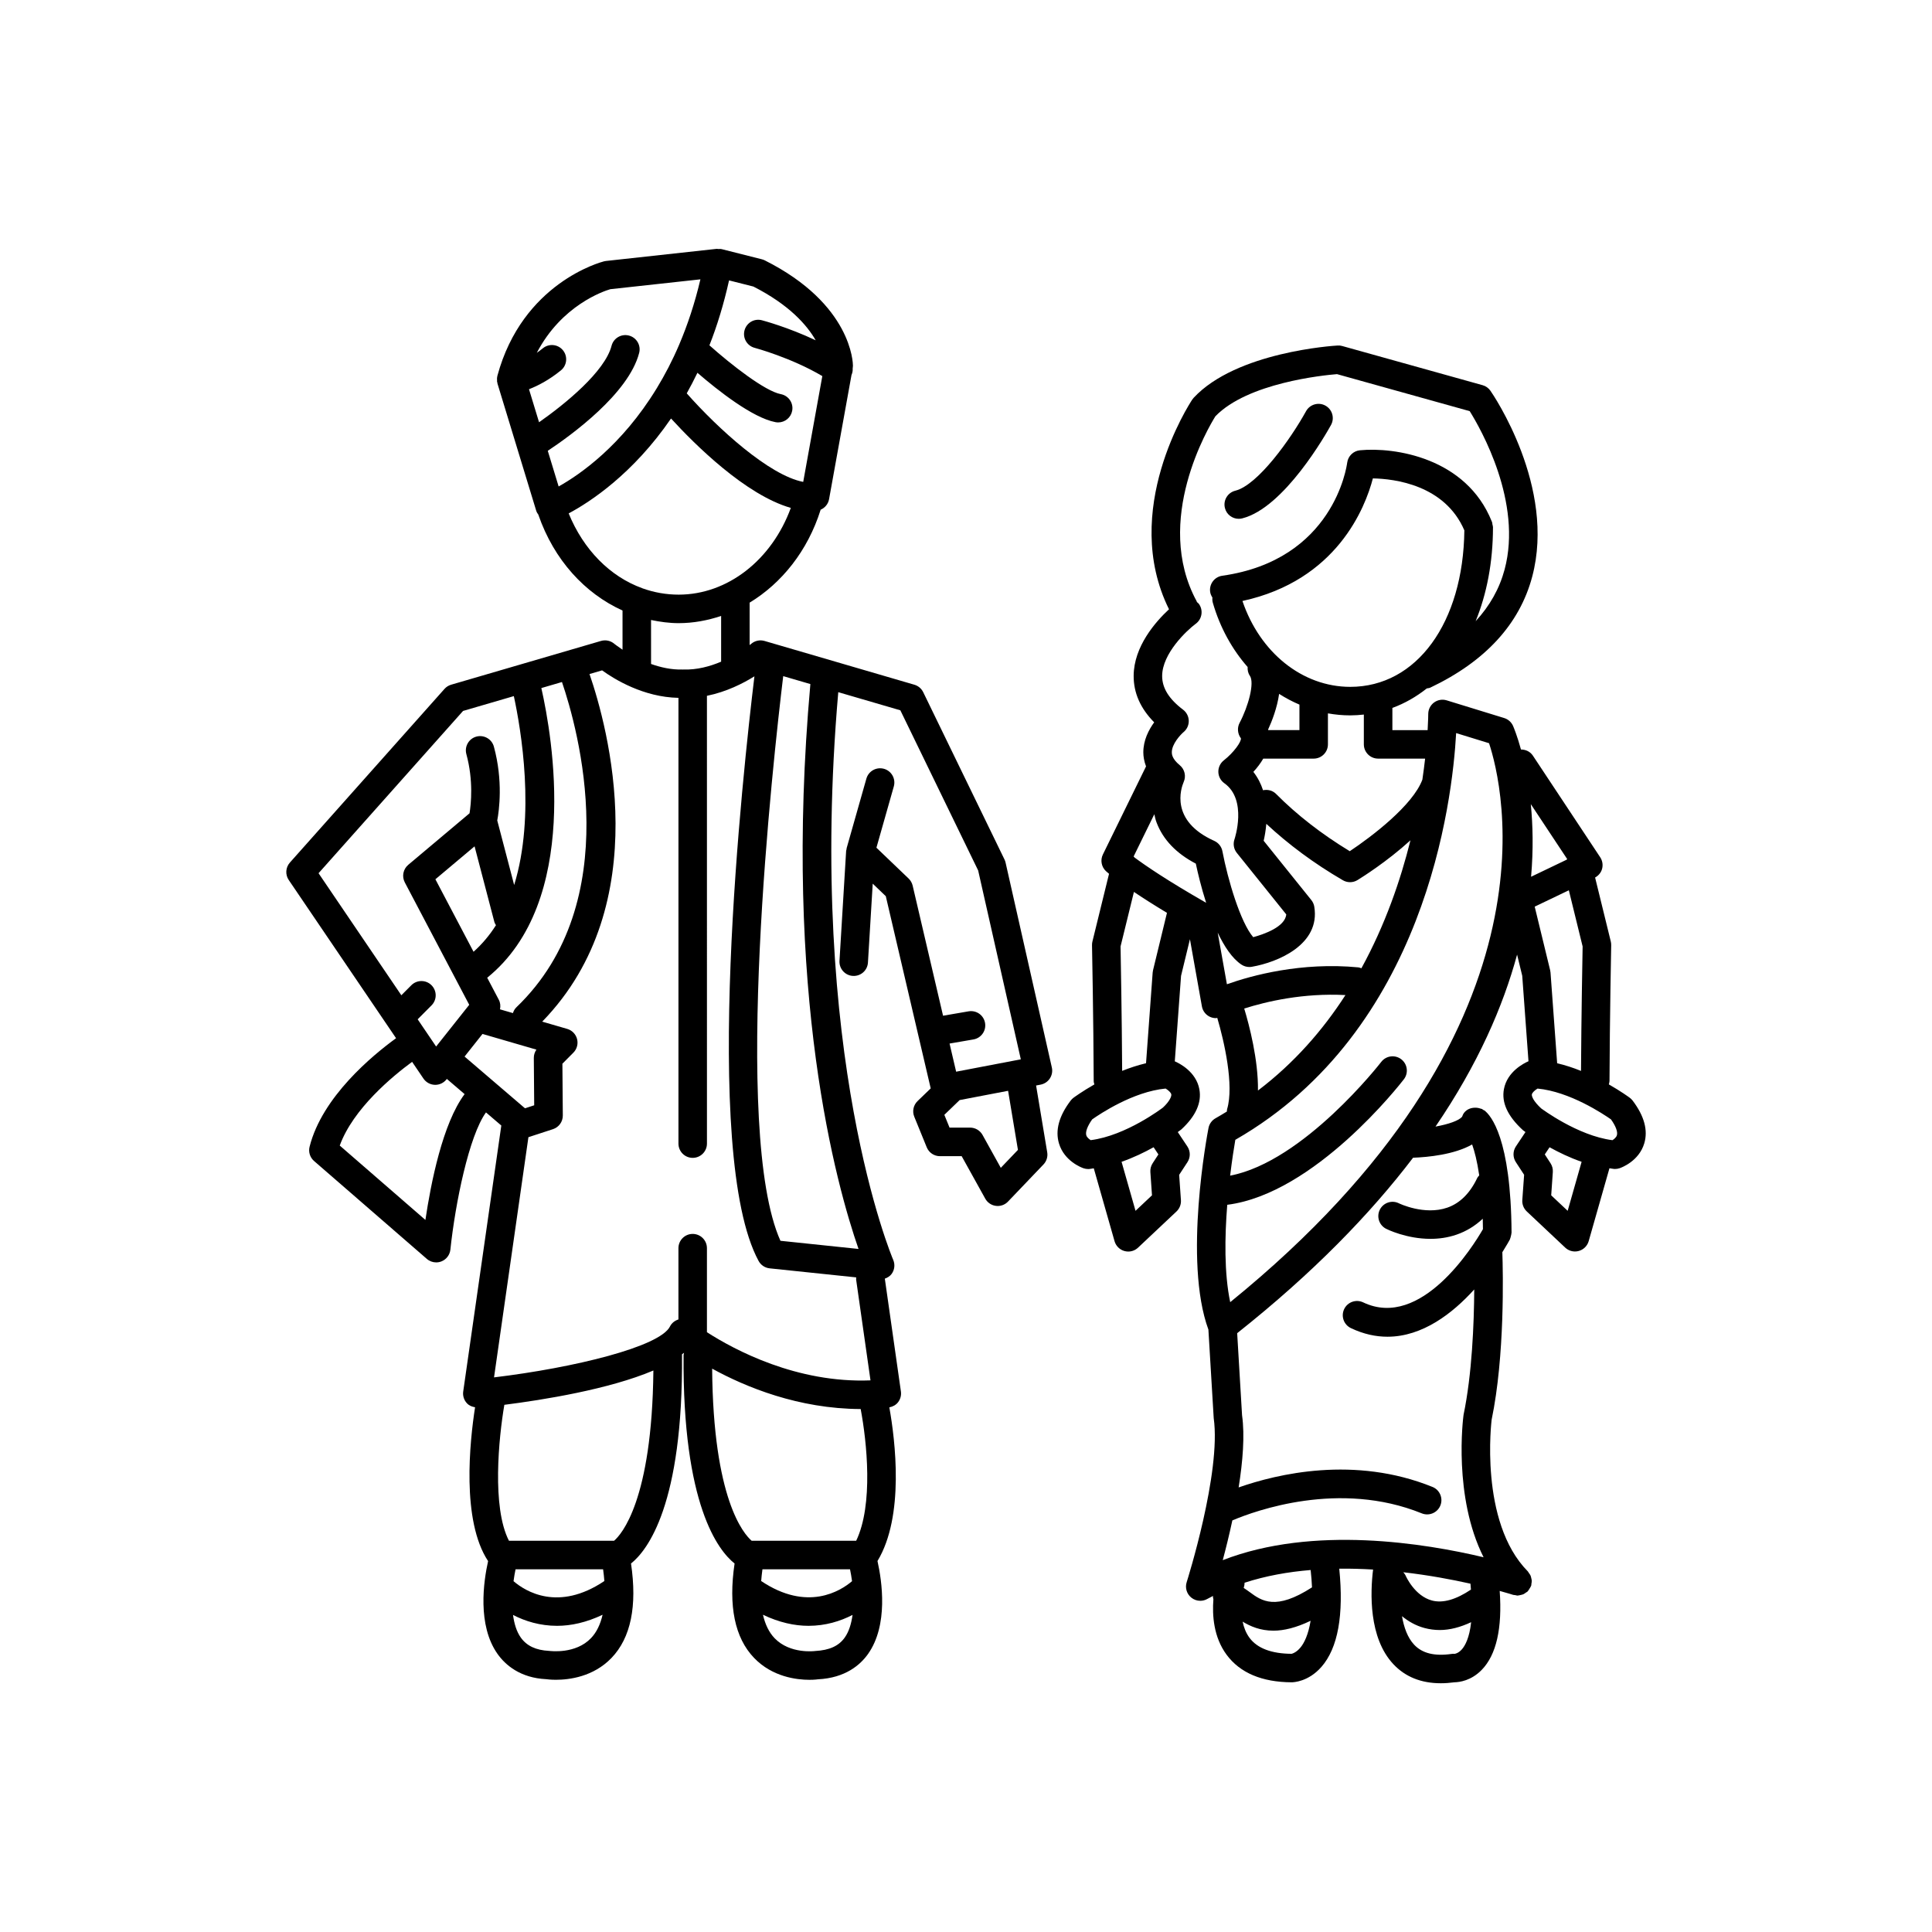
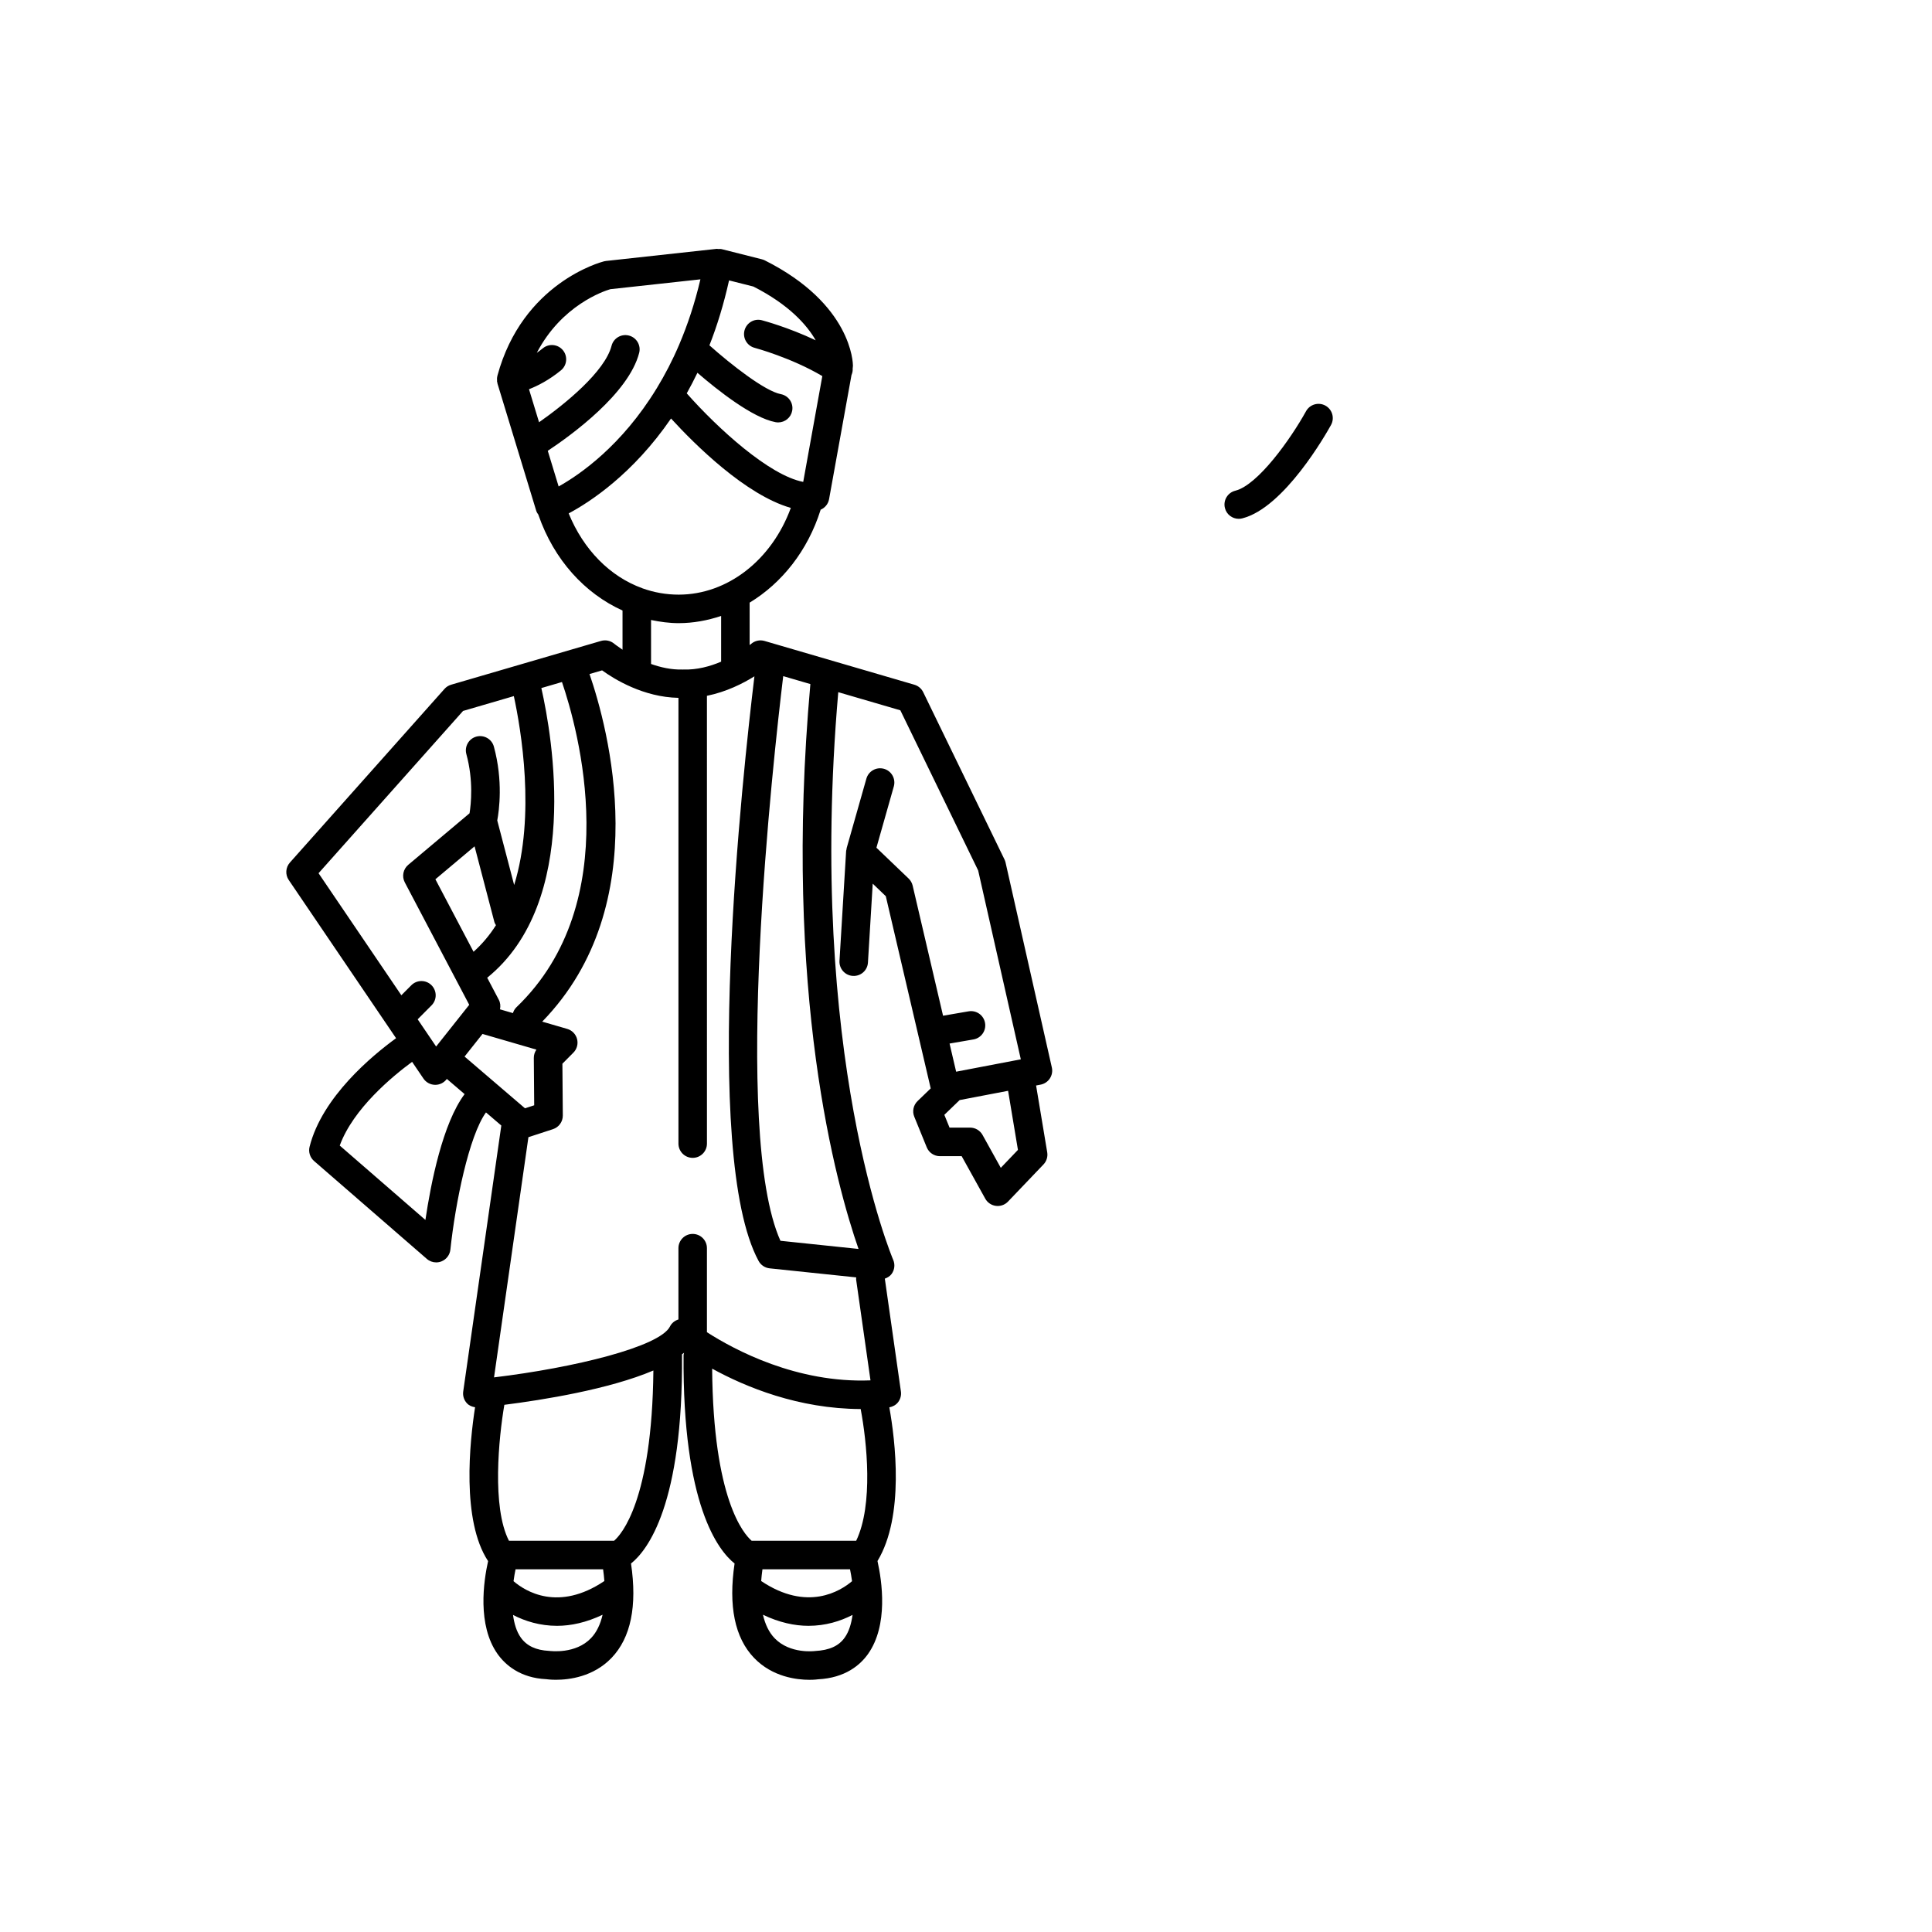
<svg xmlns="http://www.w3.org/2000/svg" fill="#000000" width="800px" height="800px" version="1.1" viewBox="144 144 512 512">
  <g>
    <path d="m472.27 281.49c0.301 0 0.613-0.035 0.922-0.113 11.145-2.785 22.301-22.512 23.539-24.75 1.008-1.828 0.344-4.125-1.484-5.133-1.816-1.008-4.125-0.344-5.133 1.48-4.059 7.348-12.742 19.566-18.754 21.07-2.023 0.508-3.254 2.559-2.746 4.582 0.422 1.715 1.961 2.863 3.656 2.863z" />
-     <path d="m575.89 434.91c-0.203-0.156-2.332-1.707-5.535-3.539 0.07-0.285 0.176-0.559 0.18-0.867 0.062-16.348 0.449-36.027 0.449-36.035 0.004-0.328-0.031-0.656-0.109-0.973l-4.156-16.945c0.891-0.488 1.57-1.289 1.844-2.273 0.289-1.055 0.109-2.184-0.492-3.094l-17.844-26.938c-0.727-1.094-1.93-1.617-3.152-1.617-0.988-3.59-1.883-5.75-2.09-6.231-0.438-1.012-1.301-1.785-2.356-2.109l-15.238-4.688c-1.156-0.359-2.402-0.137-3.363 0.574-0.965 0.719-1.531 1.852-1.527 3.055 0 0.105-0.012 1.652-0.164 4.258h-9.34v-5.883c3.289-1.203 6.336-2.961 9.129-5.168 0.305-0.059 0.613-0.066 0.902-0.203 14.574-6.926 23.668-16.82 27.02-29.398 6.344-23.797-10.348-48.25-11.062-49.277-0.5-0.723-1.238-1.25-2.09-1.484l-37.18-10.375c-0.402-0.117-0.82-0.164-1.234-0.133-1.09 0.062-26.828 1.68-38.145 13.848-0.137 0.148-0.266 0.309-0.379 0.48-0.805 1.207-19.129 29.383-6.16 55.57-3.519 3.266-9.32 9.805-9.367 17.625-0.027 4.523 1.801 8.66 5.441 12.336-1.457 1.988-2.887 4.758-2.879 7.973 0.004 1.055 0.199 2.332 0.719 3.707l-11.43 23.336c-0.727 1.484-0.406 3.273 0.793 4.41 0.043 0.039 0.344 0.309 0.832 0.715l-4.402 17.938c-0.078 0.316-0.113 0.648-0.109 0.973 0 0.008 0.387 19.688 0.449 36.035 0 0.309 0.105 0.582 0.18 0.867-3.203 1.832-5.328 3.387-5.535 3.539-0.277 0.211-0.527 0.457-0.738 0.73-3.113 4.086-4.156 7.922-3.102 11.406 1.414 4.676 5.984 6.371 6.5 6.547 0.398 0.137 0.812 0.207 1.234 0.207 0.098 0 0.195-0.004 0.297-0.012 0.395-0.031 0.785-0.137 1.184-0.184l5.504 19.316c0.363 1.27 1.359 2.254 2.629 2.609 0.332 0.09 0.668 0.137 1.004 0.137 0.949 0 1.879-0.359 2.59-1.027l10.188-9.59c0.824-0.777 1.258-1.883 1.18-3.012l-0.469-6.695 2.195-3.363c0.828-1.266 0.82-2.898-0.02-4.16l-2.543-3.816c0.496-0.359 0.848-0.625 0.953-0.707 3.828-3.535 5.434-7.121 4.766-10.66-0.875-4.648-5.293-6.856-6.508-7.383l1.656-22.645 2.356-9.711 3.172 17.797c0.207 1.16 0.938 2.152 1.98 2.695 0.547 0.281 1.141 0.422 1.738 0.422 0.121 0 0.23-0.066 0.352-0.078 1.84 6.238 4.5 17.902 2.606 24.211-0.062 0.207-0.031 0.41-0.059 0.617-0.988 0.594-1.957 1.203-2.981 1.77-0.98 0.539-1.672 1.488-1.887 2.59-0.281 1.441-6.719 35.184-0.027 53.426l1.406 23.453c2.035 14.43-7.074 43.199-7.164 43.492-0.477 1.48 0.012 3.102 1.219 4.082 0.688 0.562 1.531 0.848 2.383 0.848 0.641 0 1.285-0.164 1.863-0.492 0.5-0.285 1.023-0.535 1.535-0.805-0.004 0.07-0.043 0.129-0.043 0.199 0 0.242 0.086 0.453 0.125 0.684-0.332 4.258 0.039 10.047 3.512 14.727 3.551 4.789 9.336 7.238 17.215 7.285h0.004c0.449 0 4.418-0.117 7.894-4.078 4.394-5.008 5.957-13.789 4.727-26.035 3.031-0.031 6.031 0.059 8.965 0.234-0.738 6.016-1.215 18.09 5.402 25.105 3.152 3.344 7.359 5.027 12.543 5.027 1.164 0 2.375-0.086 3.637-0.254 1.293-0.023 4.402-0.41 7.203-3.285 3.891-3.988 5.473-11.043 4.769-20.93 2.215 0.609 3.492 1.023 3.57 1.047 0.176 0.055 0.348 0.031 0.523 0.062 0.219 0.039 0.434 0.129 0.656 0.129 0.059 0 0.113-0.031 0.172-0.035 0.211-0.012 0.402-0.074 0.609-0.117 0.266-0.059 0.527-0.105 0.781-0.223 0.219-0.102 0.402-0.254 0.598-0.395 0.16-0.117 0.348-0.18 0.496-0.324 0.035-0.035 0.047-0.082 0.082-0.121 0.164-0.172 0.273-0.391 0.402-0.598 0.141-0.223 0.297-0.434 0.387-0.676 0.016-0.043 0.051-0.07 0.066-0.117 0.059-0.172 0.031-0.348 0.062-0.52 0.047-0.27 0.105-0.527 0.094-0.801-0.008-0.246-0.078-0.469-0.133-0.703-0.055-0.234-0.094-0.465-0.195-0.688-0.109-0.25-0.277-0.453-0.441-0.672-0.105-0.145-0.16-0.312-0.289-0.441-12.996-13.168-9.566-40.168-9.578-40.168 3.519-16.887 3.023-38.996 2.84-44.402 1.156-1.832 1.859-3.121 1.996-3.371 0.027-0.055 0.023-0.113 0.051-0.168 0.105-0.227 0.152-0.469 0.211-0.719 0.062-0.25 0.137-0.488 0.145-0.742 0.004-0.059 0.035-0.109 0.035-0.168-0.145-25.074-5.519-31.117-7.16-32.375-0.109-0.086-0.25-0.109-0.367-0.18-0.109-0.066-0.188-0.172-0.305-0.23-0.105-0.051-0.223-0.043-0.328-0.082-0.293-0.109-0.578-0.18-0.887-0.223-0.141-0.016-0.273-0.035-0.41-0.035-1.184-0.043-2.367 0.367-3.121 1.348-0.25 0.328-0.398 0.691-0.535 1.055-0.848 1.016-3.559 1.977-7.039 2.602 11.254-16.492 17.918-31.895 21.621-45.578l1.363 5.617 1.656 22.645c-1.215 0.527-5.633 2.738-6.508 7.383-0.664 3.539 0.941 7.125 5.023 10.875 0.062 0.047 0.301 0.23 0.684 0.508l-2.531 3.801c-0.84 1.258-0.848 2.894-0.02 4.16l2.195 3.363-0.48 6.695c-0.078 1.133 0.355 2.234 1.18 3.012l10.188 9.59c0.711 0.668 1.641 1.027 2.59 1.027 0.336 0 0.672-0.043 1.004-0.137 1.273-0.352 2.269-1.34 2.629-2.609l5.504-19.316c0.395 0.047 0.785 0.156 1.184 0.184 0.098 0.008 0.195 0.012 0.297 0.012 0.418 0 0.832-0.07 1.234-0.207 0.516-0.176 5.086-1.875 6.5-6.547 1.055-3.481 0.012-7.32-3.102-11.406-0.219-0.27-0.465-0.516-0.742-0.723zm-19.227-9.141-1.758-24.031c-0.016-0.207-0.047-0.414-0.098-0.613l-4.094-16.855 9.047-4.336 3.652 14.883c-0.055 2.969-0.344 18.742-0.426 32.988-2-0.816-4.121-1.512-6.324-2.035zm2.66-54.105c-0.047 0.059-0.109 0.105-0.152 0.168l-9.418 4.516c0.637-7.289 0.465-13.738-0.074-19.246zm-20.711-30.707c3.598 10.82 20.293 75.988-68.594 148.13-1.617-7.676-1.457-17.387-0.785-25.805 23.207-2.93 45.816-31.973 46.812-33.266 1.273-1.656 0.961-4.027-0.695-5.301-1.652-1.266-4.031-0.961-5.301 0.695-0.219 0.285-20.52 26.418-40.051 30.148 0.508-4.195 1.047-7.586 1.375-9.496 50.406-28.926 57.523-89.695 58.52-107.79zm-34.629 59.406c-15.172-1.453-28.254 2.141-34.84 4.469l-2.438-13.68c1.734 3.656 3.82 6.832 6.293 8.48 0.625 0.414 1.355 0.633 2.098 0.633 0.215 0 0.43-0.016 0.648-0.055 6.934-1.203 18.223-5.914 16.555-15.938-0.105-0.641-0.375-1.242-0.781-1.746l-12.633-15.715c0.273-1.148 0.551-2.723 0.703-4.488 5.891 5.477 12.66 10.52 20.293 14.953 0.59 0.344 1.246 0.512 1.898 0.512 0.688 0 1.371-0.188 1.977-0.559 1.211-0.742 7.859-4.918 14.031-10.543-2.613 10.523-6.688 22.398-13 33.918-0.27-0.09-0.516-0.215-0.805-0.242zm-2.152-74.34c-12.703 0-23.953-9.105-28.57-22.758 25.016-5.445 32.543-24.738 34.566-32.484 5.754 0.102 19.066 1.734 24.242 13.766-0.277 24.457-12.621 41.477-30.238 41.477zm-13.465 4.703v6.758h-8.27c-0.016-0.051-0.016-0.102-0.035-0.152 1.012-2.184 2.402-5.754 2.918-9.449 1.727 1.102 3.519 2.051 5.387 2.844zm20.848 14.316h12.457c-0.191 1.711-0.434 3.574-0.727 5.566-2.504 6.773-13.367 15.066-19.242 18.965-7.453-4.523-14.02-9.625-19.543-15.188-0.938-0.938-2.231-1.215-3.438-0.965-0.551-1.688-1.375-3.344-2.566-4.867 1.02-1.098 1.91-2.285 2.625-3.512h13.359c2.086 0 3.777-1.691 3.777-3.777v-8.215c1.934 0.34 3.906 0.531 5.91 0.531 1.223 0 2.422-0.09 3.606-0.215v7.898c0.004 2.082 1.695 3.777 3.781 3.777zm-48.305-35.754c1.672-1.246 2.023-3.609 0.785-5.285-0.137-0.188-0.332-0.297-0.496-0.449-0.031-0.066-0.027-0.141-0.062-0.207-11.625-21.387 3.238-46.281 4.957-49.031 8.547-8.848 28.508-10.867 32.227-11.168l35.168 9.809c2.973 4.773 14.016 24.148 9.25 41.961-1.359 5.082-3.938 9.656-7.676 13.699 2.934-7.18 4.582-15.586 4.594-24.812v-0.023c0-0.027 0.004-0.051 0.004-0.074 0-0.254-0.098-0.477-0.145-0.719-0.043-0.227-0.035-0.453-0.121-0.672-0.008-0.02-0.02-0.039-0.027-0.059-0.008-0.016-0.016-0.035-0.023-0.051-6.797-16.969-25.828-19.762-34.945-18.879-1.754 0.172-3.156 1.547-3.379 3.293-0.137 1.051-3.637 25.777-33.105 29.957-2.066 0.293-3.504 2.207-3.211 4.273 0.078 0.562 0.309 1.055 0.598 1.5-0.043 0.461-0.02 0.938 0.117 1.406 1.906 6.574 5.113 12.332 9.215 17.008-0.039 0.797 0.105 1.609 0.594 2.32 1.289 1.883-0.398 8.09-2.723 12.488-0.684 1.293-0.535 2.906 0.344 4.074 0.191 0.871-1.898 3.801-4.519 5.852-0.941 0.734-1.48 1.875-1.453 3.066s0.613 2.305 1.586 2.996c6.188 4.387 2.723 14.762 2.691 14.855-0.43 1.234-0.195 2.598 0.621 3.613l13.098 16.297c-0.301 3.312-5.883 5.254-8.754 6.035-3.387-3.926-6.731-15.211-8.168-22.781-0.23-1.211-1.039-2.234-2.164-2.742-11.812-5.301-8.809-13.938-8.102-15.59 0.703-1.559 0.273-3.391-1.051-4.477-2.07-1.699-2.082-2.973-2.086-3.391-0.016-2.223 2.316-4.695 3.117-5.371 0.891-0.734 1.395-1.84 1.371-2.996-0.027-1.152-0.578-2.234-1.5-2.934-3.746-2.828-5.562-5.754-5.551-8.945 0.023-5.934 6.453-12.008 8.926-13.848zm-19.949 85.52 3.543-14.441c2.262 1.523 5.141 3.367 8.754 5.547l-3.691 15.207c-0.051 0.203-0.082 0.41-0.098 0.613l-1.758 24.031c-2.203 0.523-4.324 1.223-6.328 2.027-0.078-14.242-0.367-30.016-0.422-32.984zm-9.082 50.047c-0.27-0.898 0.309-2.449 1.566-4.211 2.012-1.418 10.871-7.359 19.457-8.168 0.637 0.391 1.406 1.012 1.504 1.543 0.086 0.453-0.336 1.746-2.211 3.496-0.102 0.078-9.758 7.453-19.137 8.633-0.434-0.266-1.004-0.715-1.18-1.293zm19.109 5.078-1.523 2.34c-0.449 0.688-0.664 1.504-0.605 2.328l0.43 6.168-4.363 4.106-3.699-12.988c3.148-1.098 6.031-2.496 8.492-3.859zm-6.309-78.68c-0.094-0.086-0.152-0.203-0.258-0.277l5.484-11.195c0.168 0.727 0.312 1.445 0.598 2.188 1.719 4.535 5.211 8.191 10.402 10.898 0.512 2.418 1.426 6.285 2.738 10.383-10.332-5.91-16.094-9.863-18.965-11.996zm29.055 40.02c5.894-1.875 15.664-4.164 26.824-3.57-5.957 9.238-13.543 17.98-23.184 25.297 0.109-8.125-2.309-17.324-3.641-21.727zm12.574 171c-5.34-0.031-9.094-1.449-11.156-4.211-0.957-1.285-1.527-2.781-1.84-4.312 2.059 1.25 4.672 2.394 8.168 2.394 2.727 0 6.004-0.773 9.844-2.621-0.613 3.758-1.715 5.863-2.598 6.977-1.285 1.625-2.539 1.77-2.418 1.773zm5.387-17.609c-9.637 6.215-13.316 3.621-16.52 1.25-0.5-0.367-1.027-0.738-1.578-1.094 0.09-0.383 0.16-0.664 0.164-0.684 0.066-0.23 0.039-0.461 0.059-0.695 5.606-1.828 11.543-2.879 17.516-3.371 0.18 1.648 0.297 3.184 0.359 4.594zm41.992-0.973c0.059 0.559 0.082 1.039 0.129 1.566-3.914 2.621-7.391 3.668-10.316 2.898-4.59-1.207-6.902-6.402-6.965-6.547-0.156-0.367-0.398-0.66-0.645-0.949 6.797 0.781 12.922 1.938 17.797 3.031zm-4.164 18.594c-0.293-0.031-0.574-0.023-0.859 0.023-4.492 0.641-7.723-0.148-9.883-2.43-1.762-1.863-2.731-4.621-3.238-7.574 1.629 1.324 3.578 2.496 5.957 3.133 1.328 0.355 2.68 0.535 4.062 0.535 2.672 0 5.453-0.746 8.305-2.074-0.449 4.148-1.59 6.207-2.445 7.184-1.008 1.145-1.961 1.191-1.898 1.203zm4.609-134.99c0.625 1.754 1.324 4.379 1.879 8.191-0.188 0.23-0.402 0.434-0.539 0.715-1.926 4.043-4.59 6.676-7.91 7.832-6.094 2.117-12.766-1.109-12.832-1.145-1.867-0.934-4.125-0.176-5.059 1.688s-0.184 4.137 1.684 5.074c0.285 0.145 5.387 2.656 11.73 2.656 2.195 0 4.539-0.301 6.887-1.105 2.617-0.898 4.938-2.32 6.973-4.227 0.027 0.879 0.039 1.82 0.051 2.766-2.551 4.43-16.375 26.73-31.742 19.398-1.883-0.891-4.137-0.098-5.035 1.789-0.898 1.883-0.098 4.137 1.789 5.035 3.352 1.598 6.59 2.281 9.684 2.281 9.301 0 17.277-6.203 23-12.527-0.059 9.137-0.586 22.43-2.836 33.25-0.141 1.043-2.754 21.688 5.312 37.723-15.359-3.664-45.113-8.574-69.125 0.77 0.805-2.996 1.707-6.644 2.547-10.539 6.035-2.555 28.375-10.711 50.203-1.863 1.934 0.777 4.137-0.152 4.922-2.082 0.781-1.934-0.148-4.137-2.082-4.922-20.668-8.375-41.168-3.449-51.379 0.129 1.094-6.856 1.664-13.77 0.906-19.125l-1.293-21.75c20.152-15.977 35.281-31.617 46.617-46.5 4.012-0.152 10.898-0.824 15.648-3.512zm25.316 17.582-4.363-4.106 0.43-6.172c0.059-0.82-0.156-1.637-0.605-2.328l-1.523-2.34 1.262-1.898c2.449 1.355 5.332 2.758 8.496 3.856zm13.051-20.039c-0.164 0.566-0.711 1.027-1.18 1.32-9.258-1.168-18.867-8.422-18.891-8.422-2.117-1.957-2.547-3.246-2.465-3.703 0.09-0.5 0.812-1.133 1.504-1.551 8.551 0.809 17.445 6.754 19.465 8.168 1.242 1.742 1.828 3.285 1.566 4.188z" />
    <path d="m410.49 372.6c-0.062-0.281-0.16-0.559-0.285-0.82l-21.543-44.344c-0.469-0.961-1.316-1.676-2.34-1.977l-39.719-11.602c-1.227-0.355-2.543-0.074-3.512 0.754-0.012 0.008-0.164 0.137-0.43 0.344v-11.25c8.547-5.188 15.395-13.766 18.793-24.539 0.008-0.027 0-0.055 0.008-0.082 1.148-0.488 2.019-1.516 2.25-2.793l5.945-32.91c0.246-0.566 0.355-1.148 0.312-1.738l0.012-0.062c0.039-0.223 0.059-0.445 0.059-0.672 0-0.66-0.266-16.324-23.363-27.91-0.246-0.121-0.504-0.219-0.77-0.285l-10.594-2.676c-0.34-0.086-0.668-0.059-1.004-0.051-0.113 0-0.219-0.055-0.332-0.043l-0.156 0.016h-0.012l-29.215 3.199c-0.176 0.02-0.348 0.051-0.52 0.094-0.879 0.223-21.617 5.754-28.262 30.344v0.012c-0.008 0.023-0.004 0.047-0.008 0.07-0.102 0.414-0.113 0.836-0.074 1.258 0.004 0.059-0.02 0.113-0.012 0.172 0.012 0.078 0.055 0.137 0.07 0.211 0.023 0.121 0.02 0.246 0.059 0.363l10.262 33.68c0.117 0.391 0.344 0.723 0.578 1.051 0.008 0.023 0 0.047 0.008 0.066 4.125 11.887 12.285 20.793 22.281 25.312v10.383c-1.324-0.883-2.164-1.551-2.188-1.57-0.969-0.828-2.289-1.105-3.512-0.754l-39.719 11.602c-0.68 0.195-1.293 0.582-1.762 1.113l-40.965 46.016c-1.152 1.293-1.277 3.199-0.305 4.633l28.438 41.918c-6.227 4.527-19.602 15.535-22.922 28.77-0.348 1.379 0.113 2.84 1.188 3.773l29.887 25.945c0.699 0.609 1.582 0.926 2.477 0.926 0.469 0 0.938-0.086 1.387-0.262 1.312-0.516 2.223-1.719 2.375-3.121 1.301-12.316 4.938-30.164 9.434-36.363l4.062 3.477-10.094 70.484c-0.164 1.148 0.207 2.309 1.012 3.148 0.57 0.598 1.332 0.898 2.129 1.027-1.41 9.059-3.652 30.031 3.453 40.77-1.195 5.332-2.91 16.965 2.508 24.613 2.031 2.867 5.984 6.356 12.906 6.68 0.125 0.016 1.098 0.156 2.578 0.156 3.516 0 9.902-0.781 14.715-5.789 5.129-5.336 6.836-13.773 5.168-25.023 4.316-3.434 13.84-15.547 13.512-55.445 0.176-0.137 0.379-0.27 0.547-0.41-0.039 0.215-0.133 0.414-0.133 0.641-0.293 39.723 9.211 51.785 13.52 55.211-1.668 11.25 0.039 19.688 5.168 25.023 4.856 5.055 11.312 5.801 14.672 5.801 1.375 0 2.231-0.125 2.242-0.133 7.305-0.359 11.258-3.852 13.285-6.715 5.426-7.656 3.695-19.305 2.504-24.633 7.199-11.898 4.695-32.027 3.141-40.727 0.902-0.168 1.73-0.609 2.301-1.336 0.633-0.812 0.91-1.844 0.766-2.863l-4.262-29.906c0.699-0.25 1.348-0.629 1.801-1.25 0.793-1.082 0.953-2.508 0.414-3.742-0.234-0.535-22.895-54.078-14.555-150.43l16.453 4.805 20.621 42.445 11.305 50.051-17.141 3.277-1.742-7.457 6.324-1.09c2.055-0.355 3.438-2.309 3.082-4.367-0.355-2.055-2.281-3.434-4.367-3.082l-6.762 1.164-8.066-34.516c-0.172-0.695-0.543-1.344-1.07-1.852l-8.523-8.16 4.609-16.238c0.566-2.012-0.594-4.098-2.602-4.668-2.027-0.562-4.098 0.598-4.668 2.602l-5.234 18.43c-0.023 0.078 0 0.16-0.02 0.238-0.043 0.188-0.105 0.371-0.117 0.566l-1.758 29.047c-0.125 2.082 1.457 3.875 3.543 4 2.113 0.117 3.875-1.461 4-3.543l1.266-20.906 3.465 3.32 11.902 50.938-3.481 3.356c-1.113 1.074-1.461 2.715-0.875 4.148l3.305 8.109c0.578 1.422 1.965 2.352 3.5 2.352h5.758l6.246 11.254c0.582 1.051 1.633 1.762 2.82 1.914 0.16 0.023 0.32 0.031 0.48 0.031 1.027 0 2.016-0.418 2.731-1.168l9.395-9.832c0.824-0.859 1.191-2.055 0.996-3.231l-2.949-17.699 1.203-0.23c1.004-0.195 1.891-0.785 2.449-1.645 0.562-0.855 0.75-1.902 0.523-2.898zm-50.324-138.42c-7.285-3.445-13.879-5.211-14.254-5.309-2.039-0.543-4.082 0.68-4.613 2.699-0.527 2.019 0.68 4.082 2.699 4.613 0.105 0.027 9.676 2.598 17.926 7.484l-5.062 28.039c-8.969-1.703-22.613-14.129-30.867-23.465 0.977-1.727 1.914-3.559 2.832-5.449 5.375 4.644 14.594 11.934 20.695 13.086 0.234 0.043 0.473 0.066 0.707 0.066 1.777 0 3.367-1.262 3.707-3.078 0.391-2.051-0.961-4.027-3.012-4.414-4.188-0.793-13.105-7.762-18.918-12.938 2.043-5.184 3.801-10.91 5.203-17.207l6.445 1.629c9.469 4.824 14.172 10.16 16.512 14.242zm-54.445-13.539 23.895-2.613c-1.496 6.387-3.41 12.086-5.582 17.199-0.012 0.035-0.027 0.066-0.039 0.098-1.812 4.254-3.812 8.059-5.91 11.508-0.031 0.059-0.074 0.109-0.105 0.168-9.211 15.074-20.262 22.754-25.934 25.918l-2.879-9.449c6.227-4.133 21.43-15.156 24.219-25.945 0.523-2.019-0.691-4.082-2.715-4.602-2.023-0.516-4.082 0.691-4.602 2.715-1.762 6.824-12.25 15.383-19.211 20.262l-2.668-8.754c2.297-0.891 5.305-2.418 8.469-5.004 1.613-1.32 1.852-3.703 0.531-5.32-1.324-1.617-3.703-1.852-5.32-0.531-0.547 0.445-1.082 0.84-1.609 1.207 6.582-12.609 17.695-16.336 19.461-16.855zm-11.016 59.418c5.688-3.031 17.074-10.492 27.125-25.152 6.289 6.875 19.758 20.27 31.746 23.691-5.043 13.793-16.746 22.988-29.719 22.988-3.316 0-6.543-0.578-9.59-1.672-0.027-0.012-0.051-0.023-0.074-0.035-8.5-3.07-15.555-10.188-19.488-19.82zm21.828 28.246c2.391 0.496 4.82 0.836 7.324 0.836 3.879 0 7.648-0.707 11.25-1.91v12.121c-2.922 1.238-6.406 2.207-10.059 2.078-0.035 0-0.07 0.02-0.105 0.016-0.039 0-0.07-0.02-0.105-0.016-2.957 0.078-5.773-0.574-8.301-1.469zm-35.684 102.64c-0.457 0.438-0.734 0.973-0.922 1.535l-3.426-0.996c0.184-0.848 0.105-1.746-0.316-2.543l-3.07-5.832c24.898-20.145 17.277-63.828 14.348-76.766l5.465-1.598c4.223 12.371 17.109 58.191-12.078 86.199zm4.719 25.969-2.441 0.797-16.012-13.711 4.754-5.992 14.289 4.156c-0.453 0.641-0.699 1.414-0.691 2.211zm-15.801-68.625 5.242 20.027c0.086 0.328 0.27 0.59 0.426 0.871-1.645 2.59-3.609 4.961-5.938 7.043l-10.113-19.215zm-3.051-35.883 13.457-3.93c1.906 8.824 5.789 31.594 0.086 50.062l-4.481-17.109c0.496-2.656 1.578-10.512-0.895-19.57-0.547-2.012-2.633-3.195-4.641-2.652-2.012 0.547-3.199 2.629-2.652 4.641 1.91 7.008 1.238 13.234 0.844 15.68l-16.246 13.664c-1.359 1.145-1.738 3.078-0.91 4.652l17.074 32.438-0.797 1.004-0.004 0.004-7.973 10.047-4.891-7.211 3.676-3.695c1.473-1.477 1.465-3.871-0.016-5.344-1.477-1.473-3.871-1.465-5.344 0.016l-2.641 2.652-21.941-32.344zm-9.977 134.89-22.703-19.711c3.562-9.781 13.992-18.375 19.176-22.184l3.008 4.434c0.676 0.996 1.785 1.609 2.984 1.656 0.051 0.004 0.098 0.004 0.145 0.004 1.152 0 2.242-0.523 2.961-1.43l0.109-0.141 4.707 4.031c-5.812 7.742-8.949 23.617-10.387 33.34zm27.297-21.93 6.508-2.125c1.566-0.512 2.617-1.977 2.606-3.621l-0.109-13.727 2.91-2.93c0.941-0.945 1.312-2.316 0.977-3.606-0.332-1.293-1.32-2.309-2.602-2.684l-6.633-1.93c30.32-31.164 17.316-78.234 12.531-92.117l3.336-0.973c3.285 2.375 10.988 7.109 20.234 7.285v118.13c0 2.086 1.691 3.777 3.777 3.777 2.086 0 3.777-1.691 3.777-3.777l-0.004-118.67c5.18-1.051 9.594-3.297 12.586-5.164-3.023 24.906-14.215 126.63 1.102 154.93 0.594 1.098 1.691 1.832 2.93 1.961l22.949 2.398c-0.004 0.191-0.059 0.367-0.031 0.562l3.809 26.727c-19.543 0.777-36.039-8.074-43.344-12.762v-22.273c0-2.086-1.691-3.777-3.777-3.777-2.086 0-3.777 1.691-3.777 3.777v18.887c-0.953 0.316-1.781 0.938-2.231 1.848-2.672 5.387-25.379 10.953-46.637 13.508zm62.02 114.51h23.207c0.199 0.949 0.379 2 0.539 3.152-3.035 2.59-11.848 8.176-24.082-0.039 0.078-1.008 0.184-2.039 0.336-3.113zm-42.23 0c0.152 1.078 0.258 2.109 0.336 3.113-12.223 8.211-20.953 2.715-24.07 0.039 0.156-1.148 0.336-2.203 0.535-3.152zm-14.32 21.625c-3.473-0.172-5.922-1.324-7.488-3.527-1.152-1.625-1.758-3.742-2.062-6 3.215 1.668 7.168 2.887 11.672 2.887 3.699 0 7.773-0.887 12.066-2.934-0.59 2.559-1.598 4.648-3.051 6.176-4.09 4.309-10.719 3.438-11.137 3.398zm17.23-29.184h-27.859c-4.566-8.867-2.711-27.301-1.219-36.027 10.25-1.301 27.789-4.109 39.496-9.094-0.352 34.523-8.535 43.516-10.418 45.121zm25.988-45.613c8.863 4.871 22.859 10.648 39.363 10.707 1.629 8.633 3.41 25.332-1.191 34.91h-27.695c-2.121-1.812-10.203-11.062-10.477-45.617zm27.27 74.832c-0.066 0.012-6.617 0.867-10.715-3.391-1.473-1.535-2.496-3.637-3.09-6.219 4.293 2.047 8.363 2.934 12.062 2.934 4.512 0 8.465-1.227 11.68-2.894-0.309 2.254-0.914 4.367-2.066 6-1.562 2.207-4.012 3.363-7.871 3.57zm11.527-106.55-20.699-2.164c-12.941-28.863-1.91-127.73 0.738-149.64l7.195 2.102c-7.34 81.98 6.965 133.07 12.766 149.71zm42.242-26.254-4.543 4.754-4.836-8.711c-0.668-1.199-1.93-1.945-3.305-1.945h-5.441l-1.379-3.387 4.055-3.91 12.84-2.457z" />
  </g>
</svg>